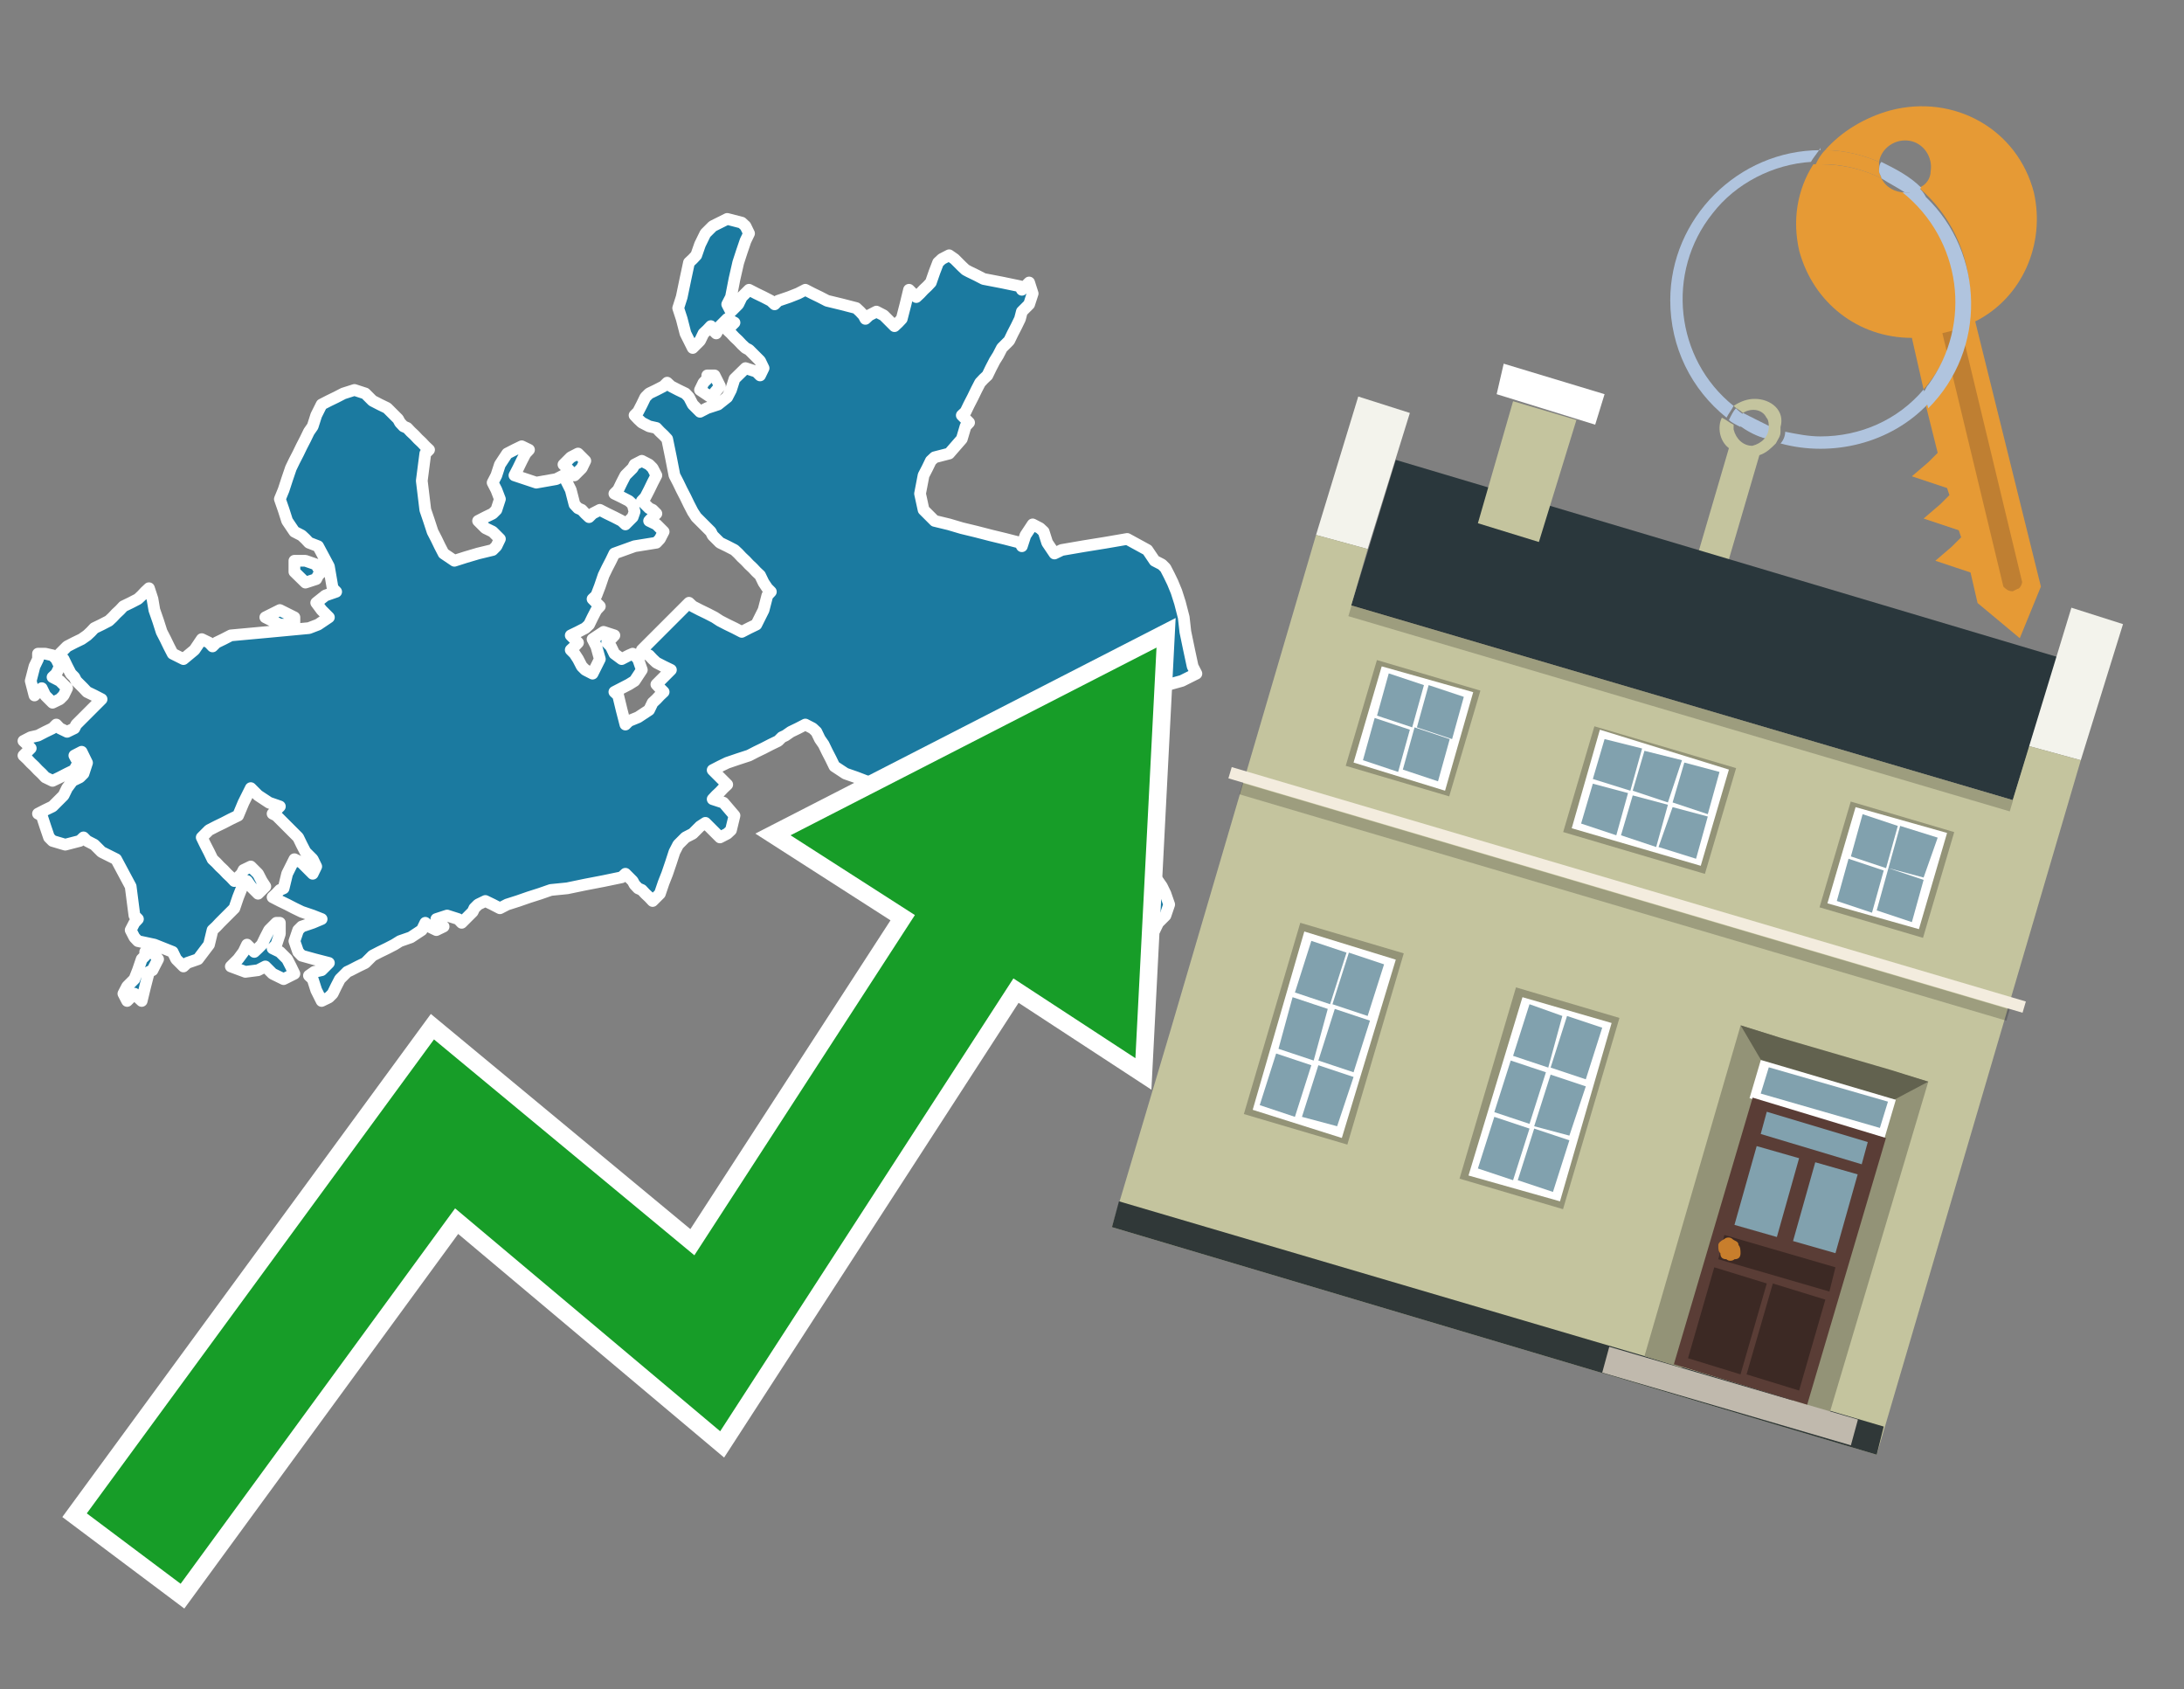
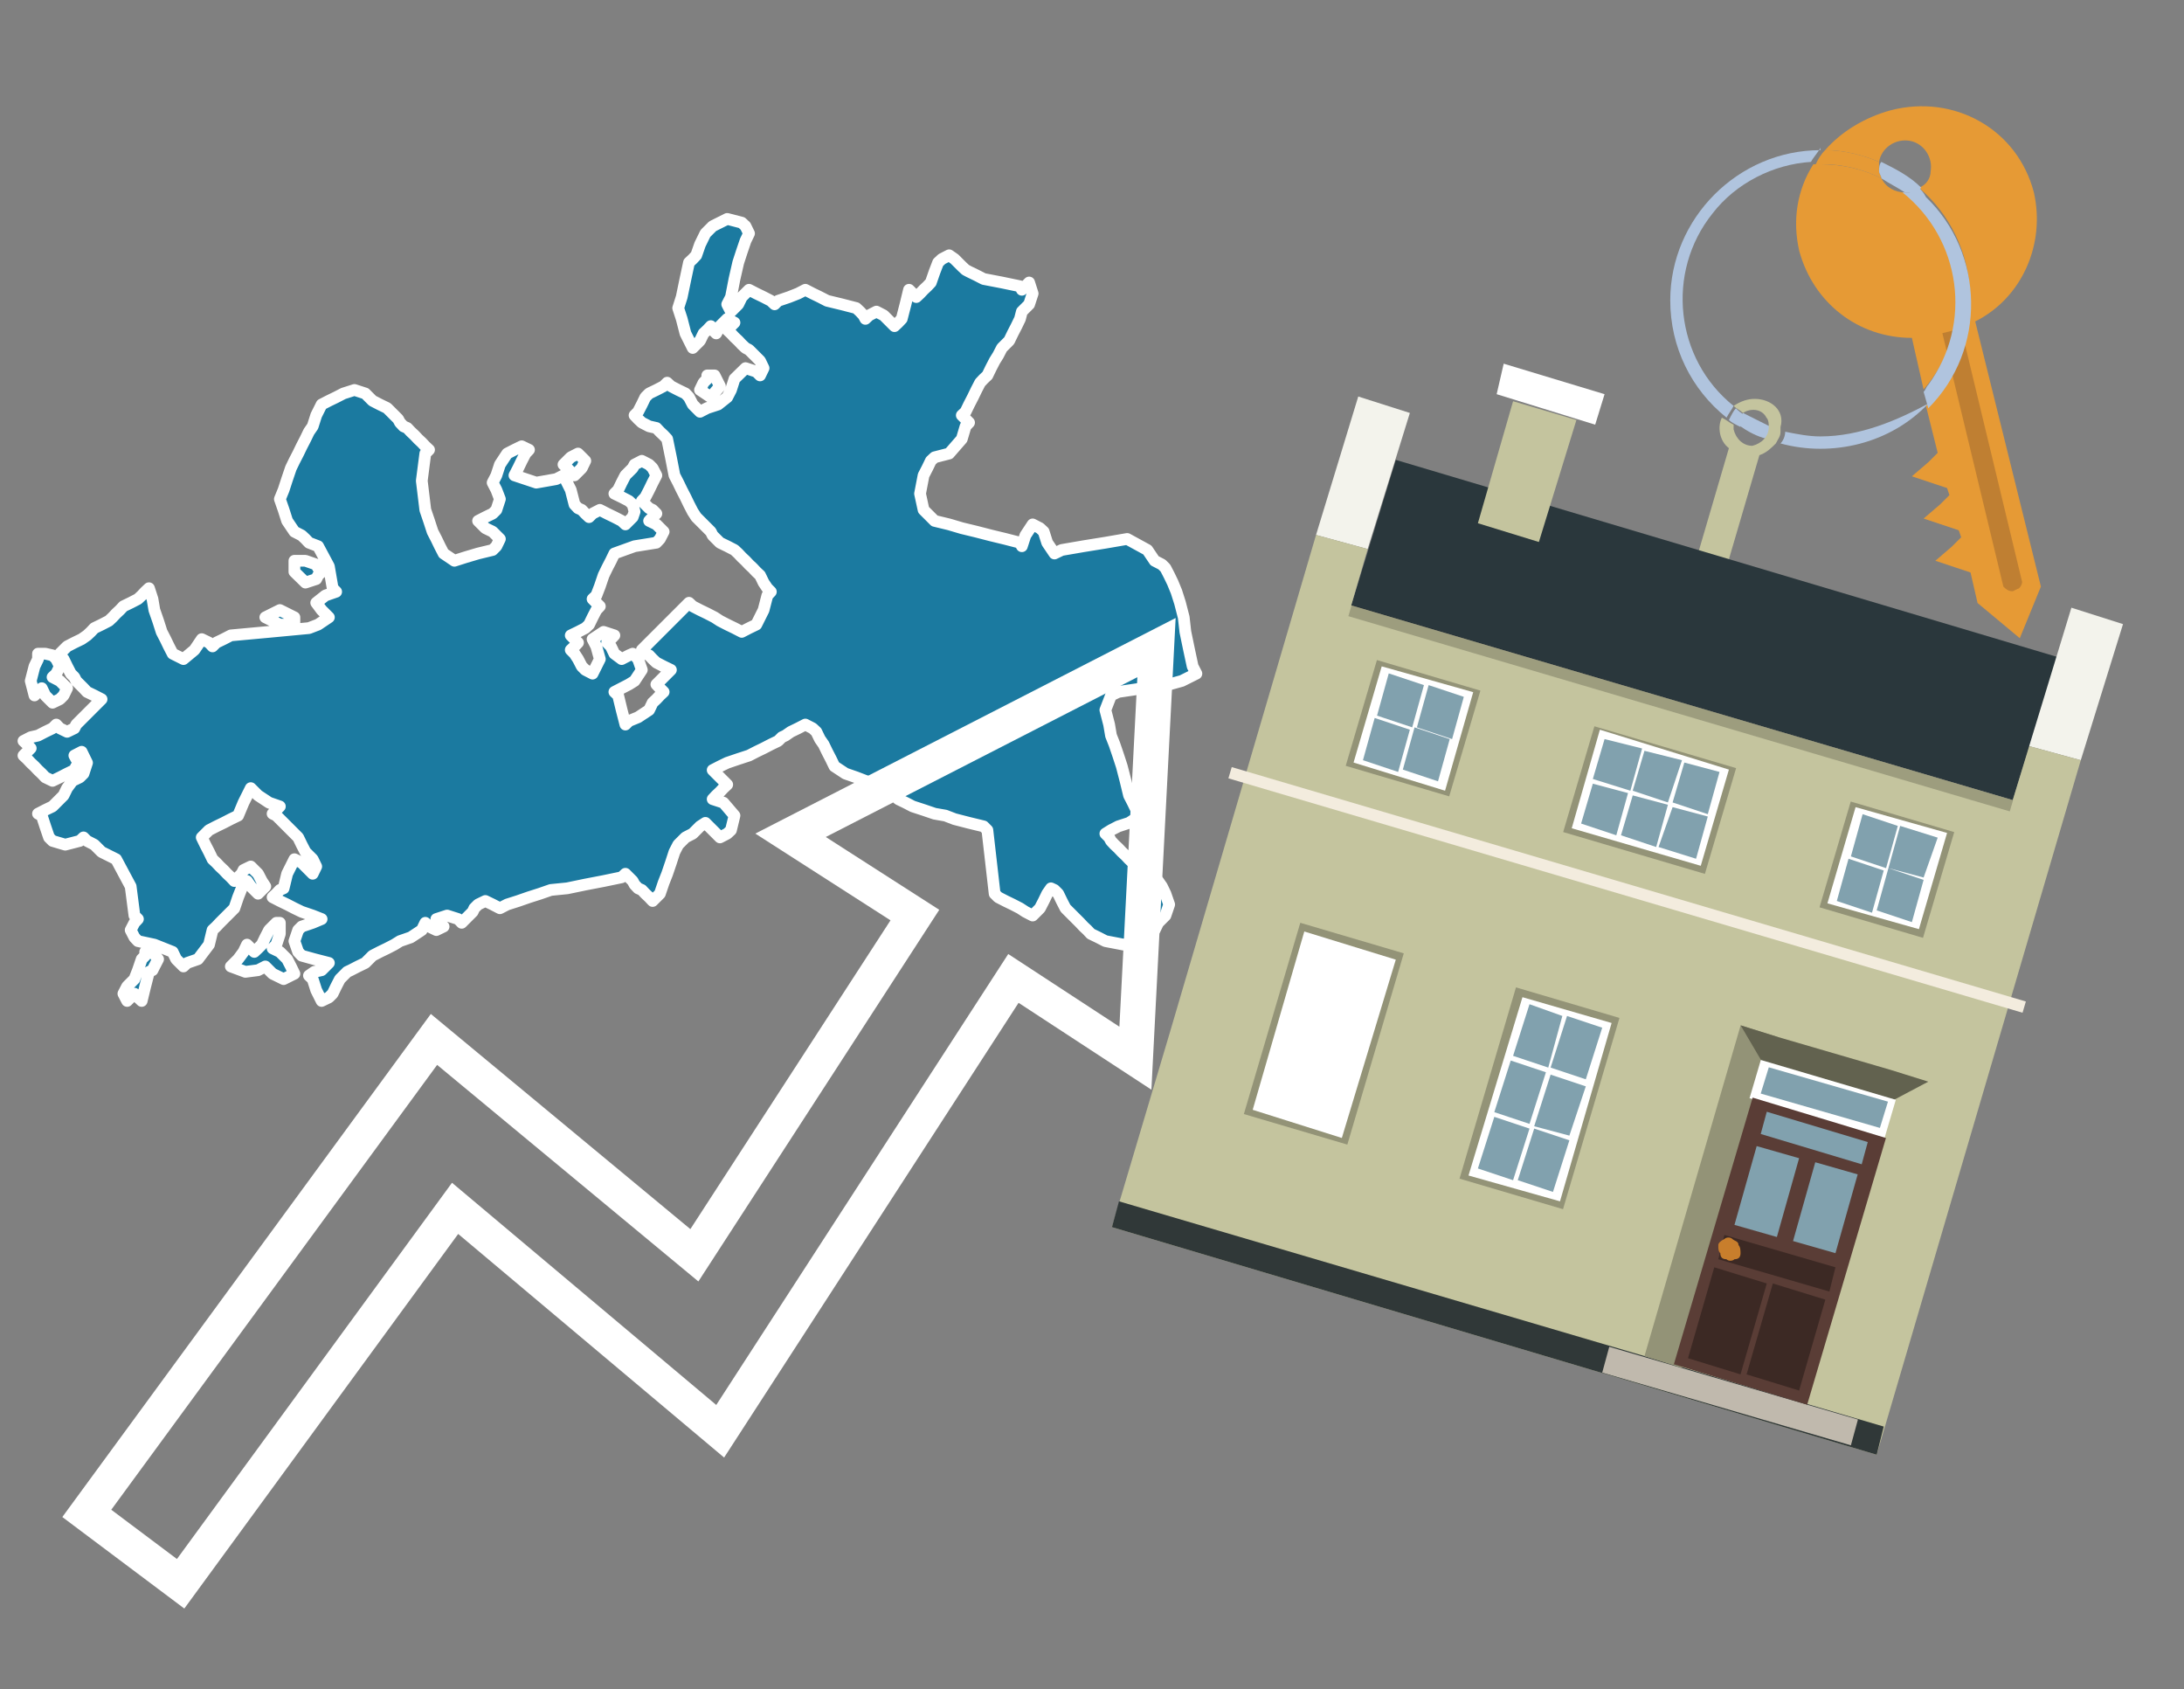
<svg xmlns="http://www.w3.org/2000/svg" version="1.1" id="Text" x="0px" y="0px" width="93.1px" height="72px" viewBox="0 0 93.1 72" style="enable-background:new 0 0 93.1 72;" xml:space="preserve">
  <rect x="0" y="0" width="93.1" height="72" fill="#808080" stroke="none" />
  <style type="text/css">
	.st0{fill:#1B7AA0;stroke:#FFFFFF;stroke-width:0.5;stroke-linejoin:round;}
	.st1{fill:none;stroke:#FFFFFF;stroke-width:1.5;stroke-miterlimit:10;}
	.st2{fill:#179D28;}
	.st3{fill:#E69A35;}
	.st4{fill:#B0C4DE;}
	.st5{fill:#C4C49E;}
	.st6{fill:#BF7F32;}
	.st7{fill-rule:evenodd;clip-rule:evenodd;fill:#2A373C;}
	.st8{fill-rule:evenodd;clip-rule:evenodd;fill:#F3F3EC;}
	.st9{fill-rule:evenodd;clip-rule:evenodd;fill:#C4C49E;}
	.st10{fill-rule:evenodd;clip-rule:evenodd;fill:#303838;}
	.st11{opacity:0.2;fill-rule:evenodd;clip-rule:evenodd;}
	.st12{fill-rule:evenodd;clip-rule:evenodd;fill:#F3ECDE;}
	.st13{fill-rule:evenodd;clip-rule:evenodd;fill:#FFFFFF;}
	.st14{fill-rule:evenodd;clip-rule:evenodd;fill:#939377;}
	.st15{fill-rule:evenodd;clip-rule:evenodd;fill:#C0B9AD;}
	.st16{fill-rule:evenodd;clip-rule:evenodd;fill:#62624F;}
	.st17{fill:#FFFFFF;}
	.st18{fill:#5A3D36;}
	.st19{fill:#81A1AE;}
	.st20{fill:#3C2924;}
	.st21{fill:#C87E2C;}
	.st22{fill-rule:evenodd;clip-rule:evenodd;fill:#81A1AE;}
</style>
  <path class="st0" d="M6.5,40.57L6.74,40.88L6.58,41.19L6.5,41.35L6.35,41.42L6.19,42.04L6.04,42.66L5.88,42.51L5.73,42.35L5.57,42.51L5.42,42.66L5.26,42.35L5.42,42.04L5.57,41.89L5.73,41.73L5.88,41.35L6.04,40.88L6.19,40.73L6.19,40.57ZM11.93,39.8L11.78,40.26L11.62,40.42L11.93,40.57L12.24,40.88L12.4,41.19L12.55,41.5L12.09,41.73L11.62,41.5L11.31,41.19L11.0,41.35L10.46,41.42L9.84,41.19L10.15,40.88L10.38,40.57L10.53,40.26L10.69,40.42L10.84,40.57L11.0,40.42L11.16,40.26L11.31,39.95L11.47,39.64L11.62,39.49L11.78,39.33L11.93,39.33ZM1.93,27.86L2.24,27.93L2.4,28.09L2.55,28.4L2.4,28.71L2.24,28.86L2.55,29.02L2.86,29.33L2.71,29.64L2.55,29.8L2.24,29.95L1.93,29.64L1.78,29.33L1.62,29.49L1.47,29.64L1.31,29.02L1.47,28.4L1.62,28.09L1.62,27.86ZM11.93,26.62L11.31,26.31L11.93,26.0L12.55,26.31L12.55,26.62ZM13.02,23.9L13.48,24.06L13.56,24.21L13.71,24.37L13.56,24.52L13.48,24.68L13.02,24.83L12.55,24.37L12.55,23.9ZM2.55,27.86L2.86,27.55L3.17,27.39L3.48,27.24L3.71,27.08L3.87,26.93L4.02,26.77L4.33,26.62L4.64,26.46L4.8,26.31L4.95,26.15L5.11,26.0L5.26,25.84L5.57,25.69L5.88,25.53L6.04,25.38L6.19,25.22L6.35,25.07L6.5,25.53L6.58,26.0L6.74,26.46L6.89,26.93L7.05,27.24L7.2,27.55L7.36,27.86L7.82,28.09L8.29,27.7L8.6,27.24L8.91,27.39L9.06,27.55L9.22,27.39L9.53,27.24L9.84,27.08L11.47,26.93L13.17,26.77L13.56,26.62L14.02,26.31L13.71,26.0L13.48,25.69L13.87,25.38L14.33,25.22L14.18,25.07L14.02,24.14L13.56,23.28L13.17,23.13L13.02,22.97L12.86,22.82L12.55,22.66L12.24,22.2L12.09,21.73L11.93,21.27L12.09,20.88L12.24,20.42L12.4,19.95L12.55,19.64L12.71,19.33L12.86,19.02L13.02,18.71L13.17,18.4L13.33,18.17L13.48,17.7L13.71,17.24L14.02,17.08L14.33,16.93L14.64,16.77L15.11,16.62L15.57,16.77L15.73,16.93L15.88,17.08L16.19,17.24L16.5,17.39L16.66,17.55L16.81,17.7L16.97,17.86L17.05,18.01L17.2,18.17L17.36,18.24L17.51,18.4L17.67,18.55L17.82,18.71L17.98,18.86L18.13,19.02L18.29,19.17L18.13,19.33L17.98,20.49L18.13,21.73L18.29,22.2L18.44,22.66L18.6,22.97L18.75,23.28L18.91,23.59L19.37,23.9L19.84,23.75L20.38,23.59L21.0,23.44L21.16,23.28L21.31,22.97L21.0,22.66L20.69,22.51L20.53,22.35L20.38,22.2L20.69,22.04L21.0,21.89L21.16,21.73L21.31,21.27L21.16,20.88L21.0,20.57L21.16,20.26L21.31,19.8L21.62,19.33L21.93,19.17L22.24,19.02L22.55,19.17L22.4,19.33L22.24,19.64L22.09,19.95L21.93,20.26L22.86,20.57L23.71,20.42L24.02,20.26L24.33,20.88L24.49,21.5L24.64,21.66L24.8,21.73L24.95,21.89L25.11,22.04L25.26,21.89L25.57,21.73L25.88,21.89L26.19,22.04L26.5,22.2L26.66,22.35L26.81,22.2L26.97,22.04L27.05,21.81L26.97,21.5L26.81,21.35L26.5,21.19L26.19,21.04L26.35,20.88L26.5,20.57L26.66,20.26L26.81,20.11L26.97,19.95L27.05,19.8L27.36,19.64L27.67,19.8L27.82,19.95L27.98,20.26L27.82,20.57L27.67,20.88L27.51,21.19L27.36,21.35L27.51,21.5L27.67,21.66L27.82,21.73L27.98,21.89L27.82,22.04L27.67,22.2L27.98,22.35L28.29,22.66L28.13,22.97L27.98,23.13L27.05,23.28L26.19,23.59L26.04,23.9L25.88,24.21L25.73,24.52L25.57,24.99L25.42,25.38L25.26,25.53L25.42,25.69L25.57,25.84L25.42,26.0L25.26,26.31L25.11,26.62L24.95,26.77L24.64,26.93L24.33,27.08L24.49,27.24L24.64,27.39L24.49,27.55L24.33,27.7L24.49,27.86L24.64,28.09L24.8,28.4L24.95,28.55L25.26,28.71L25.57,28.09L25.42,27.55L25.26,27.24L25.73,26.93L26.19,27.08L26.04,27.24L25.88,27.39L26.04,27.55L26.19,27.86L26.5,28.09L26.81,27.93L26.97,27.86L27.05,27.93L27.2,28.09L27.36,28.55L27.05,29.02L26.81,29.17L26.5,29.33L26.19,29.49L26.35,29.64L26.5,30.26L26.66,30.88L26.81,30.73L27.2,30.57L27.67,30.26L27.82,29.95L27.98,29.8L28.13,29.64L28.29,29.49L28.13,29.33L27.98,29.17L28.13,29.02L28.29,28.86L28.44,28.71L28.6,28.55L28.29,28.4L27.98,28.24L27.82,28.09L27.67,27.93L27.51,27.86L27.36,27.7L27.51,27.55L27.67,27.39L27.82,27.24L27.98,27.08L28.13,26.93L28.29,26.77L28.44,26.62L28.6,26.46L28.75,26.31L28.91,26.15L29.06,26.0L29.22,25.84L29.37,25.69L29.53,25.84L29.84,26.0L30.15,26.15L30.46,26.31L30.69,26.46L31.0,26.62L31.31,26.77L31.62,26.93L31.93,26.77L32.24,26.62L32.55,26.0L32.71,25.38L32.86,25.22L32.71,25.07L32.55,24.83L32.4,24.52L32.24,24.37L32.09,24.21L31.93,24.06L31.78,23.9L31.62,23.75L31.47,23.59L31.31,23.44L31.0,23.28L30.69,23.13L30.53,22.97L30.38,22.82L30.3,22.66L30.15,22.51L29.99,22.35L29.84,22.2L29.68,22.04L29.53,21.81L29.37,21.5L29.22,21.19L29.06,20.88L28.91,20.57L28.75,20.26L28.6,19.49L28.44,18.71L28.29,18.55L28.13,18.4L27.98,18.24L27.67,18.17L27.36,18.01L27.2,17.86L27.05,17.7L27.2,17.55L27.36,17.24L27.51,16.93L27.67,16.77L27.98,16.62L28.29,16.46L28.44,16.31L28.6,16.46L28.91,16.62L29.22,16.77L29.37,16.93L29.53,17.24L29.84,17.55L30.15,17.39L30.61,17.24L31.0,16.93L31.16,16.62L31.31,16.15L31.78,15.69L32.24,15.84L32.4,16.0L32.55,15.69L32.4,15.38L32.24,15.22L32.09,15.07L31.93,14.91L31.78,14.83L31.62,14.68L31.47,14.52L31.31,14.37L31.16,14.21L31.0,14.06L31.16,13.9L31.31,13.75L31.0,13.59L30.69,13.9L30.53,14.21L30.38,14.06L30.3,13.9L30.15,14.06L29.99,14.21L29.84,14.52L29.53,14.83L29.22,14.21L29.06,13.59L28.91,13.13L29.06,12.66L29.22,11.89L29.37,11.19L29.53,11.04L29.68,10.88L29.84,10.42L30.07,9.95L30.38,9.64L31.0,9.33L31.62,9.49L31.78,9.64L31.93,9.95L31.78,10.26L31.62,10.73L31.47,11.19L31.31,11.89L31.16,12.66L31.0,12.97L31.16,13.28L31.31,13.13L31.47,12.97L31.62,12.66L31.93,12.35L32.24,12.51L32.55,12.66L32.86,12.82L33.02,12.97L33.17,12.82L33.64,12.66L34.02,12.51L34.33,12.35L34.64,12.51L34.95,12.66L35.26,12.82L35.88,12.97L36.5,13.13L36.66,13.28L36.81,13.44L36.89,13.59L37.05,13.44L37.36,13.28L37.67,13.44L37.82,13.59L37.98,13.75L38.13,13.9L38.29,13.75L38.44,13.59L38.6,12.97L38.75,12.35L38.91,12.51L39.06,12.66L39.22,12.51L39.37,12.35L39.53,12.2L39.68,12.04L39.84,11.58L39.99,11.19L40.15,11.04L40.46,10.88L40.69,11.04L40.84,11.19L41.0,11.35L41.16,11.5L41.31,11.58L41.62,11.73L41.93,11.89L42.71,12.04L43.48,12.2L43.56,12.35L43.71,12.2L43.87,12.04L44.02,12.51L43.87,12.97L43.71,13.13L43.56,13.28L43.48,13.59L43.33,13.9L43.17,14.21L43.02,14.52L42.86,14.68L42.71,14.83L42.55,15.14L42.4,15.38L42.24,15.69L42.09,16.0L41.93,16.15L41.78,16.31L41.62,16.62L41.47,16.93L41.31,17.24L41.16,17.55L41.0,17.7L41.16,17.86L41.31,18.01L41.16,18.17L41.0,18.71L40.46,19.33L39.84,19.49L39.68,19.64L39.53,19.95L39.37,20.26L39.22,21.04L39.37,21.73L39.53,21.89L39.68,22.04L39.84,22.2L40.46,22.35L41.0,22.51L41.62,22.66L42.24,22.82L42.86,22.97L43.48,23.13L43.56,23.28L43.71,22.82L44.02,22.35L44.33,22.51L44.49,22.66L44.64,23.13L44.95,23.59L45.26,23.44L46.19,23.28L47.12,23.13L48.05,22.97L48.91,23.44L49.22,23.9L49.53,24.06L49.68,24.21L49.84,24.52L49.99,24.83L50.15,25.22L50.3,25.69L50.46,26.31L50.53,26.93L50.69,27.7L50.84,28.4L51.0,28.71L50.38,29.02L49.84,29.17L48.75,29.33L47.67,29.49L47.36,29.64L47.12,30.26L47.28,30.88L47.36,31.35L47.51,31.73L47.67,32.2L47.82,32.66L47.98,33.28L48.13,33.9L48.29,34.21L48.44,34.52L48.6,34.76L48.13,35.07L47.67,35.22L47.36,35.38L47.12,35.53L47.28,35.69L47.36,35.84L47.51,36.0L47.67,36.15L47.82,36.31L47.98,36.46L48.13,36.62L48.29,36.77L48.44,36.93L48.6,37.08L48.91,37.24L49.22,37.39L49.37,37.55L49.53,37.78L49.68,38.09L49.84,38.55L49.68,39.02L49.53,39.17L49.37,39.33L49.22,39.64L48.91,39.95L48.6,40.11L47.9,40.26L47.12,40.11L46.81,39.95L46.5,39.8L46.35,39.64L46.19,39.49L46.04,39.33L45.88,39.17L45.73,39.02L45.57,38.86L45.42,38.71L45.26,38.4L45.11,38.09L44.95,37.93L44.8,37.86L44.64,38.09L44.49,38.4L44.33,38.71L44.02,39.02L43.71,38.86L43.48,38.71L43.17,38.55L42.86,38.4L42.55,38.24L42.4,38.09L42.24,36.69L42.09,35.38L41.93,35.22L41.31,35.07L40.69,34.91L40.3,34.76L39.84,34.68L39.37,34.52L38.91,34.37L38.6,34.21L38.29,34.06L38.13,33.9L37.98,33.75L37.67,33.59L37.36,33.44L36.89,33.28L36.5,33.13L36.04,32.97L35.57,32.66L35.42,32.35L35.26,32.04L35.11,31.73L34.95,31.5L34.8,31.19L34.64,31.04L34.33,30.88L34.02,31.04L33.71,31.19L33.48,31.35L33.33,31.42L33.17,31.58L32.86,31.73L32.55,31.89L32.24,32.04L31.93,32.2L31.47,32.35L31.0,32.51L30.69,32.66L30.38,32.82L30.53,32.97L30.69,33.13L30.84,33.28L31.0,33.44L30.84,33.59L30.69,33.75L30.53,33.9L30.38,34.06L30.84,34.21L31.31,34.76L31.16,35.38L31.0,35.53L30.69,35.69L30.38,35.38L30.07,35.07L29.84,35.22L29.68,35.38L29.53,35.53L29.22,35.69L28.91,36.0L28.75,36.31L28.6,36.77L28.44,37.24L28.29,37.62L28.13,38.09L27.98,38.24L27.82,38.4L27.67,38.24L27.51,38.09L27.36,37.93L27.2,37.86L27.05,37.7L26.97,37.55L26.81,37.39L26.66,37.24L26.5,37.39L25.73,37.55L24.95,37.7L24.18,37.86L23.48,37.93L23.02,38.09L22.55,38.24L22.09,38.4L21.62,38.55L21.31,38.71L21.0,38.55L20.69,38.4L20.38,38.55L20.22,38.71L20.15,38.86L19.99,39.02L19.84,39.17L19.68,39.33L19.53,39.17L19.06,39.02L18.6,39.17L18.75,39.33L18.91,39.49L18.6,39.64L18.29,39.49L18.13,39.33L17.98,39.64L17.51,39.95L17.05,40.11L16.81,40.26L16.5,40.42L16.19,40.57L15.88,40.73L15.73,40.88L15.57,41.04L15.26,41.19L14.95,41.35L14.8,41.42L14.64,41.58L14.49,41.73L14.33,42.04L14.18,42.35L14.02,42.51L13.71,42.66L13.48,42.2L13.33,41.73L13.17,41.58L13.4,41.42L13.71,41.35L13.87,41.19L14.02,41.04L13.4,40.88L12.86,40.73L12.71,40.57L12.55,40.11L12.71,39.64L12.86,39.49L13.33,39.33L13.71,39.17L13.33,39.02L12.86,38.86L12.55,38.71L12.24,38.55L11.93,38.4L11.62,38.24L11.78,38.09L11.93,37.93L12.09,37.86L12.24,37.24L12.55,36.62L12.86,36.77L13.02,36.93L13.17,37.08L13.33,37.24L13.48,36.93L13.33,36.62L13.17,36.46L13.02,36.31L12.86,36.0L12.71,35.69L12.55,35.53L12.4,35.38L12.24,35.22L12.09,35.07L11.93,34.91L11.78,34.76L11.62,34.68L11.78,34.52L11.93,34.37L11.47,34.21L11.0,33.9L10.69,33.59L10.38,34.21L10.15,34.76L9.84,34.91L9.53,35.07L9.22,35.22L8.91,35.38L8.6,35.69L8.75,36.0L8.91,36.31L9.06,36.62L9.22,36.77L9.37,36.93L9.53,37.08L9.68,37.24L9.84,37.39L9.99,37.55L10.15,37.39L10.3,37.24L10.38,37.08L10.69,36.93L11.0,37.24L11.16,37.55L11.31,37.78L11.0,38.09L10.69,37.78L10.53,37.55L10.38,37.7L10.3,37.86L10.15,38.24L9.99,38.71L9.84,38.86L9.68,39.02L9.53,39.17L9.37,39.33L9.22,39.49L9.06,39.64L8.91,40.26L8.44,40.88L7.98,41.04L7.82,41.19L7.67,41.04L7.51,40.88L7.36,40.57L6.58,40.26L5.88,40.11L5.73,39.95L5.57,39.64L5.73,39.33L5.88,39.17L5.73,39.02L5.57,37.78L4.95,36.62L4.33,36.31L4.02,36.0L3.71,35.84L3.56,35.69L3.4,35.84L2.78,36.0L2.24,35.84L2.09,35.69L1.93,35.22L1.78,34.76L1.62,34.68L1.93,34.52L2.24,34.37L2.4,34.21L2.55,34.06L2.71,33.9L2.86,33.59L3.09,33.28L3.4,33.13L3.56,32.97L3.71,32.51L3.48,32.04L3.17,32.2L3.25,32.35L3.4,32.51L3.25,32.66L3.17,32.82L2.86,32.97L2.55,33.13L2.24,33.28L1.93,33.13L1.78,32.97L1.62,32.82L1.47,32.66L1.31,32.51L1.16,32.35L1.0,32.2L1.16,32.04L1.31,31.89L1.16,31.73L1.0,31.58L1.31,31.42L1.62,31.35L1.93,31.19L2.24,31.04L2.4,30.88L2.55,31.04L2.86,31.19L3.17,31.04L3.25,30.88L3.4,30.73L3.56,30.57L3.71,30.42L3.87,30.26L4.02,30.11L4.18,29.95L4.33,29.8L4.02,29.64L3.71,29.49L3.56,29.33L3.4,29.17L3.25,29.02L3.17,28.86L3.02,28.71L2.86,28.4L2.71,28.09L2.55,28.09ZM24.33,20.11L24.18,19.95L24.02,19.8L24.18,19.64L24.33,19.49L24.64,19.33L24.95,19.64L24.8,19.95L24.64,20.11L24.49,20.26L24.33,20.26ZM30.46,16.0L30.69,16.46L30.3,16.93L29.84,16.62L29.99,16.31L30.15,16.15L30.15,16.0Z" />
  <polygon class="st1" points="49.3,27.6 33.7,35.6 39,39 29.6,53.5 18.5,44.3 3.7,64.5 7.7,67.5 19.4,51.5 30.7,61 43.2,41.7   48.4,45.1 " />
-   <polygon class="st2" points="49.3,27.6 33.7,35.6 39,39 29.6,53.5 18.5,44.3 3.7,64.5 7.7,67.5 19.4,51.5 30.7,61 43.2,41.7   48.4,45.1 " />
  <path class="st3" d="M80.2,7.6c0-0.1-0.1-0.2-0.1-0.3c0-0.1,0-0.3,0-0.4c-0.7-0.3-1.5-0.5-2.3-0.5c-0.2,0.2-0.3,0.4-0.4,0.6  c0.1,0,0.2,0,0.3,0C78.5,7,79.4,7.2,80.2,7.6z" />
  <path class="st4" d="M77.6,6.4c-3.5,0-6.4,2.9-6.4,6.4c0,2,0.9,3.8,2.4,5c0.1-0.2,0.2-0.3,0.3-0.5c-2.5-2-2.9-5.7-0.9-8.2  c1-1.3,2.6-2.1,4.2-2.2c0.1-0.2,0.3-0.4,0.4-0.6V6.4z" />
  <path class="st3" d="M84.2,13.7c2-1,3-3.3,2.5-5.5C86,5.5,83.3,4,80.6,4.7c-1.1,0.3-2.1,0.9-2.8,1.7c0.8,0,1.6,0.2,2.3,0.5  c0.1-0.6,0.7-1,1.3-0.9c0.6,0.1,1,0.7,0.9,1.3c0,0.3-0.2,0.6-0.5,0.7c2.7,2.3,2.9,6.4,0.6,9c-0.1,0.1-0.2,0.2-0.3,0.3l0.5,2  l-0.4,0.4l-0.7,0.6l0.9,0.3l0.6,0.2l0.1,0.3l-0.4,0.4L82,22.1l0.9,0.3l0.6,0.2l0.1,0.3l-0.4,0.4l-0.7,0.6l0.9,0.3l0.6,0.2l0.3,1.3  l1.8,1.5L87,25L84.2,13.7z" />
  <path class="st3" d="M81.2,8.2c-0.4,0-0.8-0.2-1-0.6C79.4,7.2,78.5,7,77.6,7c-0.1,0-0.2,0-0.3,0c-0.7,1.1-0.9,2.4-0.6,3.7  c0.6,2.2,2.5,3.7,4.8,3.7l0.5,2.2c2.1-2.4,1.9-6.1-0.6-8.2C81.3,8.3,81.2,8.3,81.2,8.2z" />
  <path class="st4" d="M74.1,18.1c0.4,0.3,0.8,0.5,1.2,0.6c0.1-0.1,0.2-0.3,0.2-0.5l0,0c-0.4-0.2-0.8-0.4-1.2-0.6  C74.2,17.8,74.1,17.9,74.1,18.1z" />
  <path class="st4" d="M74.4,17.7c-0.2-0.1-0.3-0.2-0.4-0.3c-0.1,0.1-0.2,0.3-0.3,0.5c0.1,0.1,0.3,0.2,0.5,0.3  C74.1,17.9,74.2,17.8,74.4,17.7z" />
  <path class="st5" d="M74.8,17c-0.3,0-0.6,0.1-0.9,0.3c0.1,0.1,0.3,0.2,0.4,0.3c0.3-0.2,0.8-0.2,1,0.2c0.1,0.1,0.1,0.3,0.1,0.4l0,0  c0,0.4-0.3,0.7-0.7,0.8c-0.4,0-0.7-0.3-0.8-0.7c0,0,0,0,0-0.1v-0.1c-0.2-0.1-0.3-0.2-0.5-0.3c-0.2,0.4-0.1,1,0.3,1.3l-1.7,5.8  l1.3,0.3l1.7-5.8c0.3-0.1,0.5-0.3,0.7-0.5c0.1-0.2,0.2-0.3,0.2-0.5c0-0.1,0-0.1,0-0.2C76.1,17.5,75.5,17,74.8,17z" />
  <path class="st6" d="M86,25.1l-0.2,0.1c-0.2,0-0.3-0.1-0.4-0.2l0,0l-2.6-10.8l0.8-0.2l2.6,10.8C86.2,24.9,86.1,25.1,86,25.1L86,25.1  z" />
  <path class="st4" d="M80.1,7.3c0,0.1,0.1,0.2,0.1,0.3c0.3,0.2,0.7,0.4,1,0.6c0.1,0,0.2,0,0.3,0c0.1,0,0.3-0.1,0.4-0.2  c-0.5-0.5-1.1-0.8-1.7-1.1C80.1,7,80.1,7.2,80.1,7.3z" />
-   <path class="st4" d="M77.6,18.6c-0.5,0-1-0.1-1.5-0.2c0,0.2-0.1,0.4-0.2,0.5c2.2,0.6,4.7,0,6.3-1.7L82,16.6  C80.9,17.9,79.3,18.6,77.6,18.6z" />
+   <path class="st4" d="M77.6,18.6c-0.5,0-1-0.1-1.5-0.2c0,0.2-0.1,0.4-0.2,0.5c2.2,0.6,4.7,0,6.3-1.7C80.9,17.9,79.3,18.6,77.6,18.6z" />
  <path class="st4" d="M81.8,8c-0.1,0.1-0.2,0.1-0.4,0.2c-0.1,0-0.2,0-0.3,0c2.5,2,3,5.6,1.1,8.2c-0.1,0.1-0.1,0.2-0.2,0.3l0.2,0.7  c2.5-2.5,2.4-6.6-0.1-9C82,8.2,81.9,8.1,81.8,8L81.8,8z" />
  <g>
    <polygon class="st7" points="57.6,25.8 85.8,34.1 87.7,28 59.5,19.6 57.6,25.8  " />
    <polygon class="st8" points="56.1,22.8 58.3,23.4 60.1,17.6 57.9,16.9 56.1,22.8  " />
    <polygon class="st8" points="86.5,31.8 88.7,32.4 90.5,26.6 88.3,25.9 86.5,31.8  " />
    <polygon class="st9" points="49.9,43.9 56.1,22.8 58.3,23.4 57.6,25.8 85.8,34.1 86.5,31.8 88.7,32.4 80,62 47.4,52.3  " />
    <polygon class="st10" points="47.4,52.3 47.7,51.2 80.3,60.8 80,62 47.4,52.3  " />
    <rect x="56.9" y="30" transform="matrix(-0.959 -0.283 0.283 -0.959 131.75 79.454)" class="st11" width="29.4" height="0.5" />
    <rect x="51.7" y="37.7" transform="matrix(0.959 0.283 -0.283 0.959 13.595 -18.092)" class="st12" width="35.3" height="0.5" />
-     <rect x="52.2" y="38.2" transform="matrix(0.959 0.283 -0.283 0.959 13.721 -18.034)" class="st11" width="34.1" height="0.5" />
    <polygon class="st9" points="64.5,17.1 67.2,17.9 65.6,23.1 63,22.3 64.5,17.1  " />
    <polygon class="st13" points="64.1,15.5 68.4,16.8 68,18.1 63.8,16.8 64.1,15.5  " />
    <g>
-       <polygon class="st14" points="82.2,46.1 80.5,45.6 76.4,59.7 78,60.2 82.2,46.1   " />
      <polygon class="st15" points="78.9,61.6 79.2,60.5 68.6,57.4 68.3,58.5 78.9,61.6   " />
      <polygon class="st14" points="74.2,43.7 75.8,44.2 71.7,58.3 70.1,57.8 74.2,43.7   " />
      <polygon class="st16" points="75.8,44.2 80.6,45.6 82.2,46.1 80.5,47 80.1,47.2 75.4,45.8 75.2,45.4 74.2,43.7   " />
      <g>
        <rect x="74.7" y="46" transform="matrix(0.959 0.283 -0.283 0.959 16.442 -20.079)" class="st17" width="6" height="1.7" />
        <g transform="matrix( 0.861, 0, 0, 0.861, 2148,666.7) ">
          <g>
            <g id="Symbol_9_0_Layer2_0_MEMBER_8_MEMBER_12_MEMBER_0_FILL_00000049921152098945666450000014699782987459267995_">
              <path class="st18" d="M-2408-720l6.6,2l-3.9,13.2l-6.6-2L-2408-720z" />
            </g>
          </g>
        </g>
        <g transform="matrix( 0.861, 0, 0, 0.861, 2148,666.7) ">
          <g>
            <g id="Symbol_9_0_Layer2_0_MEMBER_8_MEMBER_12_MEMBER_1_MEMBER_1_FILL_00000142178311867167569220000008720650069401934729_">
              <path class="st19" d="M-2405.7-717l-1.1,3.9l-2.1-0.6l1.1-3.9L-2405.7-717z" />
            </g>
          </g>
        </g>
        <g transform="matrix( 0.861, 0, 0, 0.861, 2148,666.7) ">
          <g>
            <g id="Symbol_9_0_Layer2_0_MEMBER_8_MEMBER_12_MEMBER_1_MEMBER_1_FILL_00000046315213654849873230000014282782815869738394_">
              <path class="st19" d="M-2402.8-716.2l-1.1,3.9l-2.1-0.6l1.1-3.9L-2402.8-716.2z" />
            </g>
          </g>
        </g>
        <g transform="matrix( 0.861, 0, 0, 0.861, 2148,666.7) ">
          <g>
            <g id="Symbol_9_0_Layer2_0_MEMBER_8_MEMBER_12_MEMBER_2_MEMBER_0_FILL_00000043446982811857646660000002316786087831587507_">
              <path class="st20" d="M-2408.3-706.3l1.3-4.5l2.6,0.8l-1.3,4.5L-2408.3-706.3z" />
            </g>
          </g>
        </g>
        <g transform="matrix( 0.861, 0, 0, 0.861, 2148,666.7) ">
          <g>
            <g id="Symbol_9_0_Layer2_0_MEMBER_8_MEMBER_12_MEMBER_2_MEMBER_1_FILL_00000024699968063525176030000004099459938707973536_">
              <path class="st20" d="M-2411.2-707.1l1.3-4.5l2.6,0.8l-1.3,4.5L-2411.2-707.1z" />
            </g>
          </g>
        </g>
        <g transform="matrix( 0.861, 0, 0, 0.861, 2148,666.7) ">
          <g>
            <g id="Symbol_9_0_Layer2_0_MEMBER_8_MEMBER_12_MEMBER_2_MEMBER_1_FILL_00000103968558413932076870000017021065795927275411_">
              <path class="st20" d="M-2409.7-712l0.3-1.2l5.5,1.6l-0.3,1.2L-2409.7-712z" />
            </g>
          </g>
        </g>
        <g transform="matrix( 0.861, 0, 0, 0.861, 2148,666.7) ">
          <g>
            <g id="Symbol_9_0_Layer2_0_MEMBER_8_MEMBER_12_MEMBER_2_MEMBER_1_FILL_00000029026281331453061660000014079355316314899619_">
              <path class="st19" d="M-2407.6-718.2l0.3-1.1l5,1.5l-0.3,1.1L-2407.6-718.2z" />
            </g>
          </g>
        </g>
        <g transform="matrix( 0.861, 0, 0, 0.861, 2148,666.7) ">
          <g>
            <g id="Symbol_9_0_Layer2_0_MEMBER_8_MEMBER_13_FILL_00000101803169791889663960000002967125529223287951_">
              <path class="st21" d="M-2409.7-712.7c0-0.1,0.1-0.2,0.3-0.3c0.1-0.1,0.3-0.1,0.4,0s0.3,0.1,0.3,0.3c0.1,0.1,0.1,0.3,0.1,0.4        c0,0.2-0.1,0.3-0.3,0.3c-0.1,0.1-0.3,0.1-0.4,0c-0.2,0-0.3-0.1-0.3-0.3C-2409.7-712.4-2409.7-712.5-2409.7-712.7z" />
            </g>
          </g>
        </g>
        <g transform="matrix( 0.861, 0, 0, 0.861, 2148,666.7) ">
          <g>
            <g id="Symbol_9_0_Layer2_0_MEMBER_8_MEMBER_12_MEMBER_2_MEMBER_1_FILL_00000097473732691964412590000002355945827064430988_">
              <path class="st19" d="M-2407.6-720.2l0.4-1.3l5.9,1.7l-0.4,1.3L-2407.6-720.2z" />
            </g>
          </g>
        </g>
      </g>
    </g>
    <g>
      <rect x="54.1" y="39.9" transform="matrix(-0.959 -0.283 0.283 -0.959 98.025 102.357)" class="st14" width="4.6" height="8.5" />
      <polygon class="st13" points="59.5,40.9 55.6,39.7 53.4,47.3 57.2,48.5 59.5,40.9   " />
-       <path class="st22" d="M59,41.1l-0.7,2.2l-1.5-0.5l0.7-2.2L59,41.1L59,41.1z M57.4,40.6l-0.7,2.2l-1.5-0.5l0.7-2.2L57.4,40.6    L57.4,40.6z M55.1,42.5l1.5,0.5L56,45.2l-1.5-0.5L55.1,42.5L55.1,42.5z M54.4,44.9l1.5,0.5l-0.7,2.2l-1.5-0.5L54.4,44.9L54.4,44.9    z M55.5,47.6l0.7-2.2l1.5,0.5L57,48L55.5,47.6L55.5,47.6z M57.7,45.7l-1.5-0.5l0.7-2.2l1.5,0.5L57.7,45.7L57.7,45.7z" />
    </g>
    <g>
      <rect x="58" y="28.7" transform="matrix(-0.959 -0.283 0.283 -0.959 109.277 77.878)" class="st14" width="4.6" height="4.7" />
      <polygon class="st13" points="62.8,29.5 58.9,28.4 57.7,32.5 61.6,33.7 62.8,29.5   " />
      <path class="st22" d="M62.4,29.7l-0.5,1.8L60.4,31l0.5-1.8L62.4,29.7L62.4,29.7z M60.7,29.2L60.2,31l-1.5-0.5l0.5-1.8L60.7,29.2    L60.7,29.2z M58.6,30.6l1.5,0.5l-0.5,1.8l-1.5-0.5L58.6,30.6L58.6,30.6z M61.3,33.3l-1.5-0.5l0.5-1.8l1.5,0.5L61.3,33.3L61.3,33.3    z" />
    </g>
    <g>
      <rect x="67.2" y="31.6" transform="matrix(-0.959 -0.283 0.283 -0.959 128.179 86.567)" class="st14" width="6.3" height="4.7" />
      <polygon class="st13" points="73.7,32.8 68.2,31.1 67,35.3 72.5,36.9 73.7,32.8   " />
      <polygon class="st22" points="71.7,32.4 71.1,34.2 69.6,33.7 70.1,32 71.7,32.4   " />
      <polygon class="st22" points="70,31.9 69.5,33.7 67.9,33.2 68.4,31.5 70,31.9   " />
      <polygon class="st22" points="67.9,33.4 69.4,33.8 68.9,35.6 67.4,35.1 67.9,33.4   " />
      <polygon class="st22" points="69.6,33.9 71.1,34.3 70.6,36.1 69.1,35.6 69.6,33.9   " />
      <polygon class="st22" points="73.3,32.9 72.8,34.7 71.3,34.2 71.8,32.5 73.3,32.9   " />
      <polygon class="st22" points="71.3,34.4 72.8,34.8 72.3,36.6 70.7,36.1 71.3,34.4   " />
    </g>
    <g>
      <rect x="78.1" y="34.6" transform="matrix(-0.959 -0.283 0.283 -0.959 147.081 95.255)" class="st14" width="4.6" height="4.7" />
      <polygon class="st13" points="83,35.5 79.1,34.4 77.9,38.5 81.8,39.6 83,35.5   " />
      <path class="st22" d="M82.6,35.7L82,37.4L80.5,37l0.5-1.8L82.6,35.7L82.6,35.7z M80.9,35.2l-0.5,1.8l-1.5-0.5l0.5-1.8L80.9,35.2    L80.9,35.2z M78.8,36.6l1.5,0.5l-0.5,1.8l-1.5-0.5L78.8,36.6L78.8,36.6z M81.5,39.3L80,38.8l0.5-1.8l1.5,0.5L81.5,39.3L81.5,39.3z    " />
    </g>
    <g>
      <rect x="63.4" y="42.6" transform="matrix(-0.959 -0.283 0.283 -0.959 115.374 110.331)" class="st14" width="4.6" height="8.5" />
      <polygon class="st13" points="68.7,43.6 64.9,42.5 62.6,50.1 66.5,51.2 68.7,43.6   " />
      <path class="st22" d="M68.3,43.8L67.6,46l-1.5-0.5l0.7-2.2L68.3,43.8L68.3,43.8z M66.6,43.3L66,45.5l-1.5-0.5l0.7-2.2L66.6,43.3    L66.6,43.3z M64.4,45.2l1.5,0.5l-0.7,2.2l-1.5-0.5L64.4,45.2L64.4,45.2z M63.7,47.6l1.5,0.5l-0.7,2.2L63,49.8L63.7,47.6L63.7,47.6    z M64.7,50.3l0.7-2.2l1.5,0.5l-0.7,2.2L64.7,50.3L64.7,50.3z M66.9,48.4L65.4,48l0.7-2.2l1.5,0.5L66.9,48.4L66.9,48.4z" />
    </g>
  </g>
</svg>